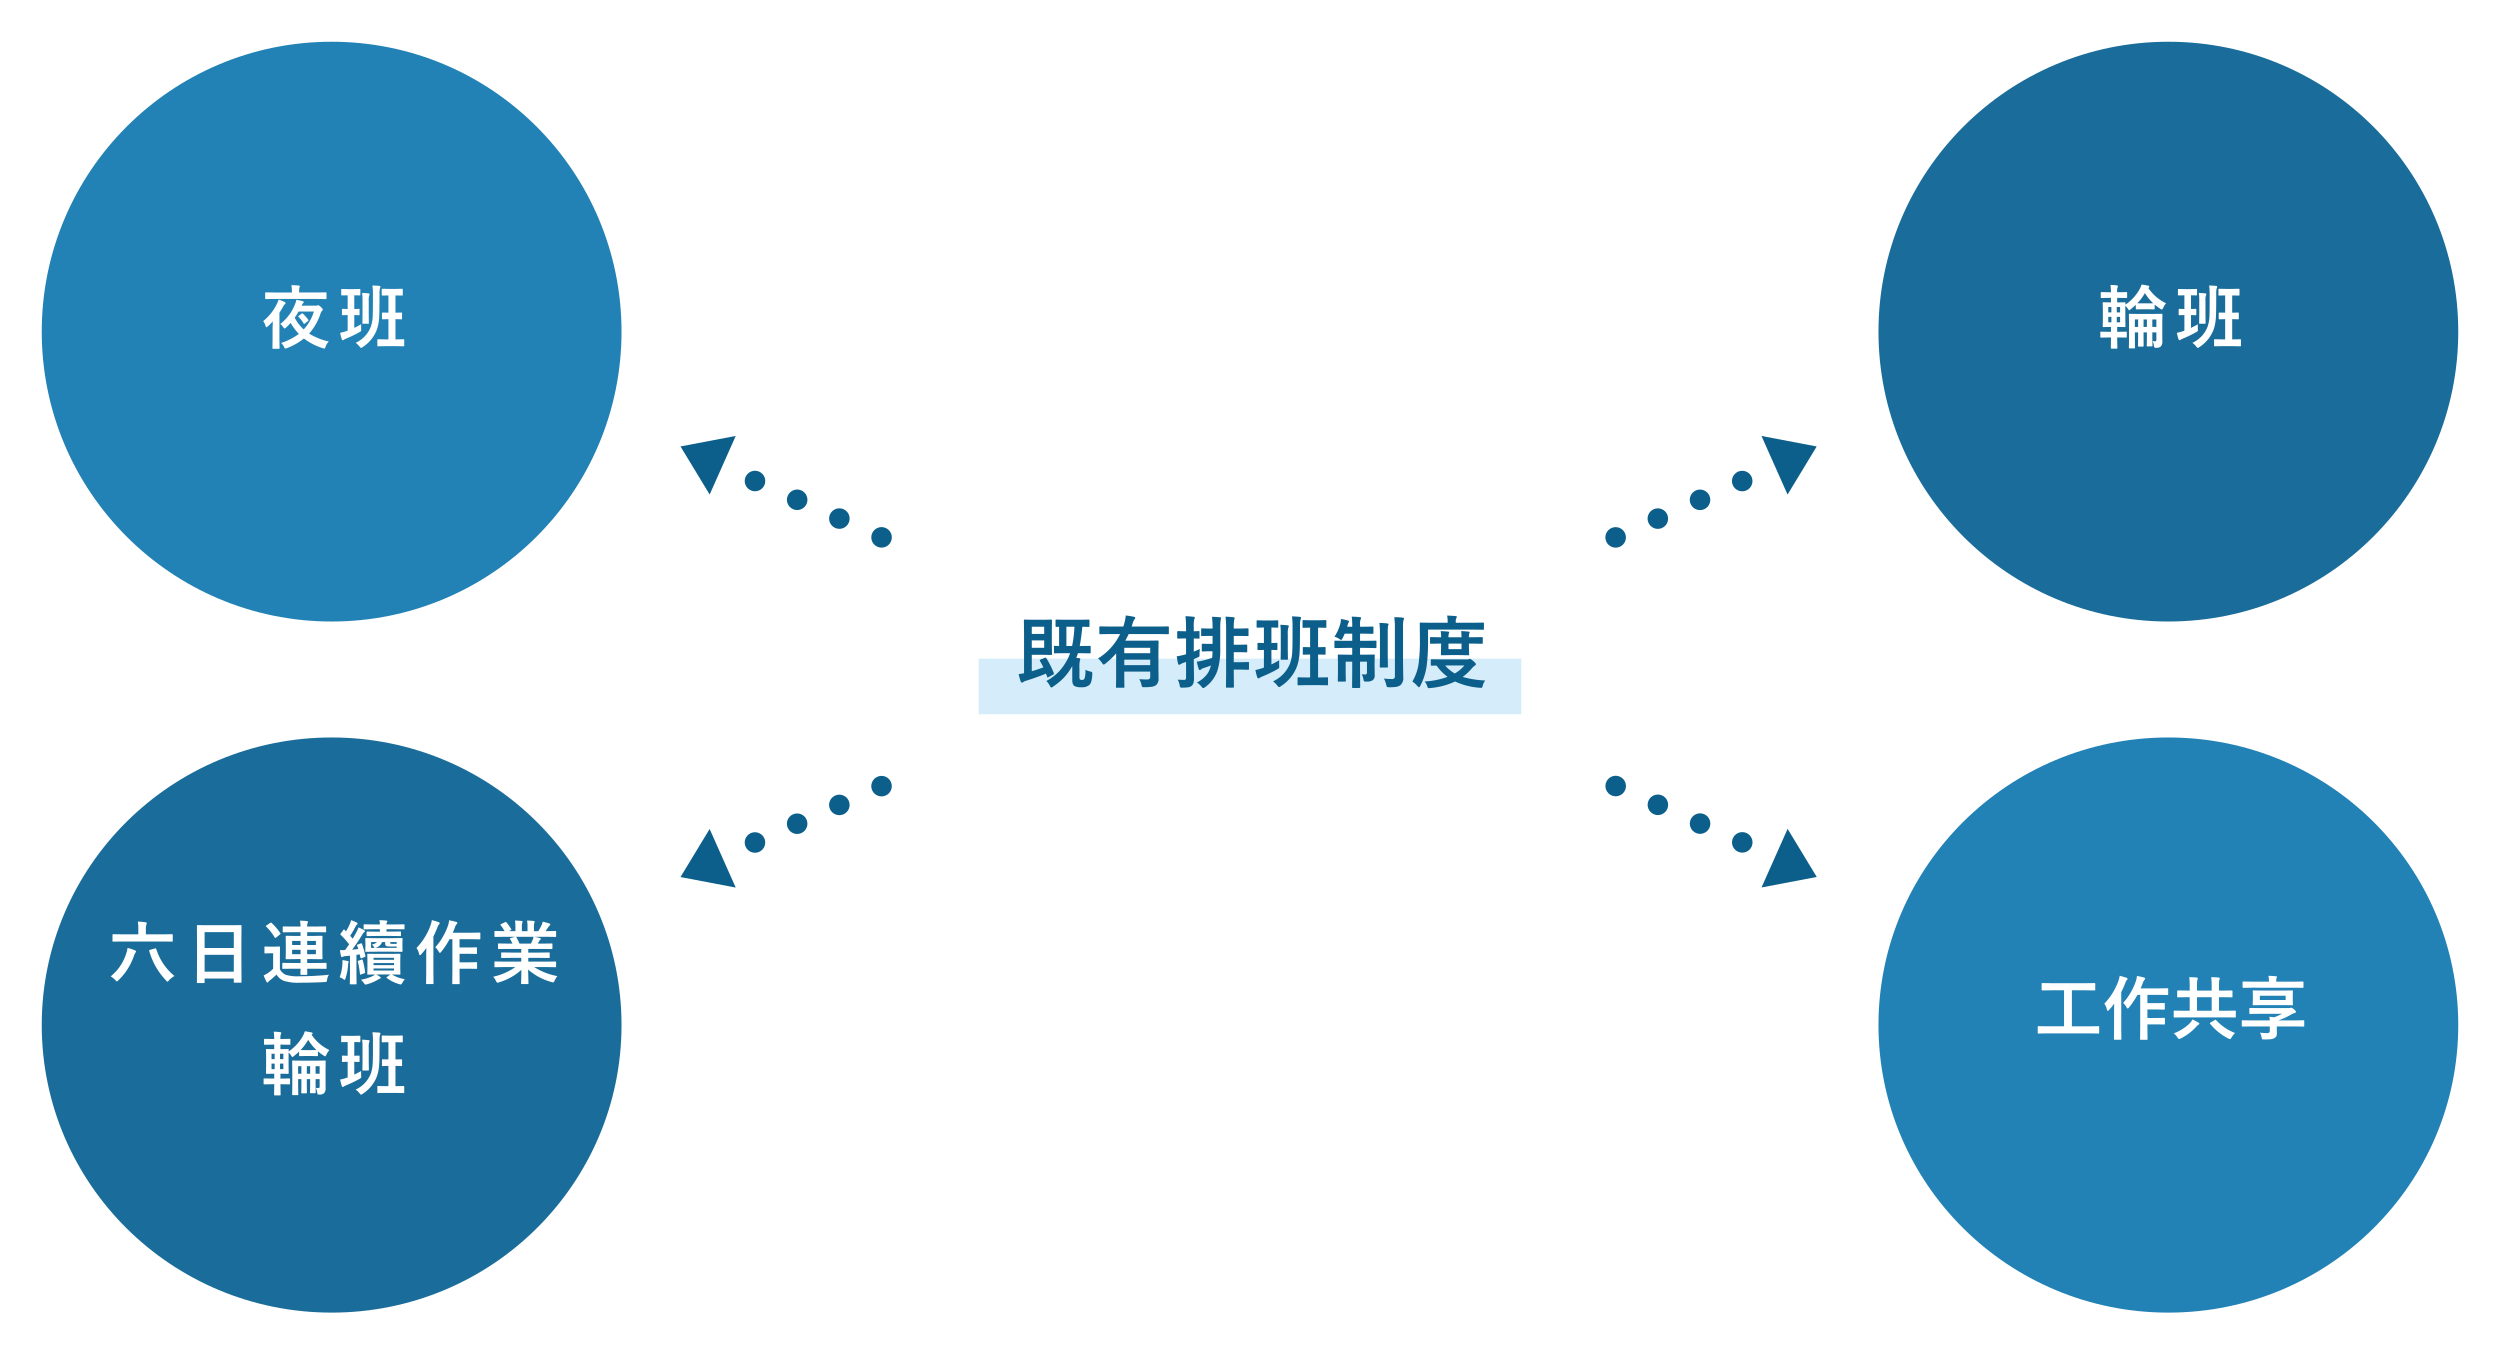
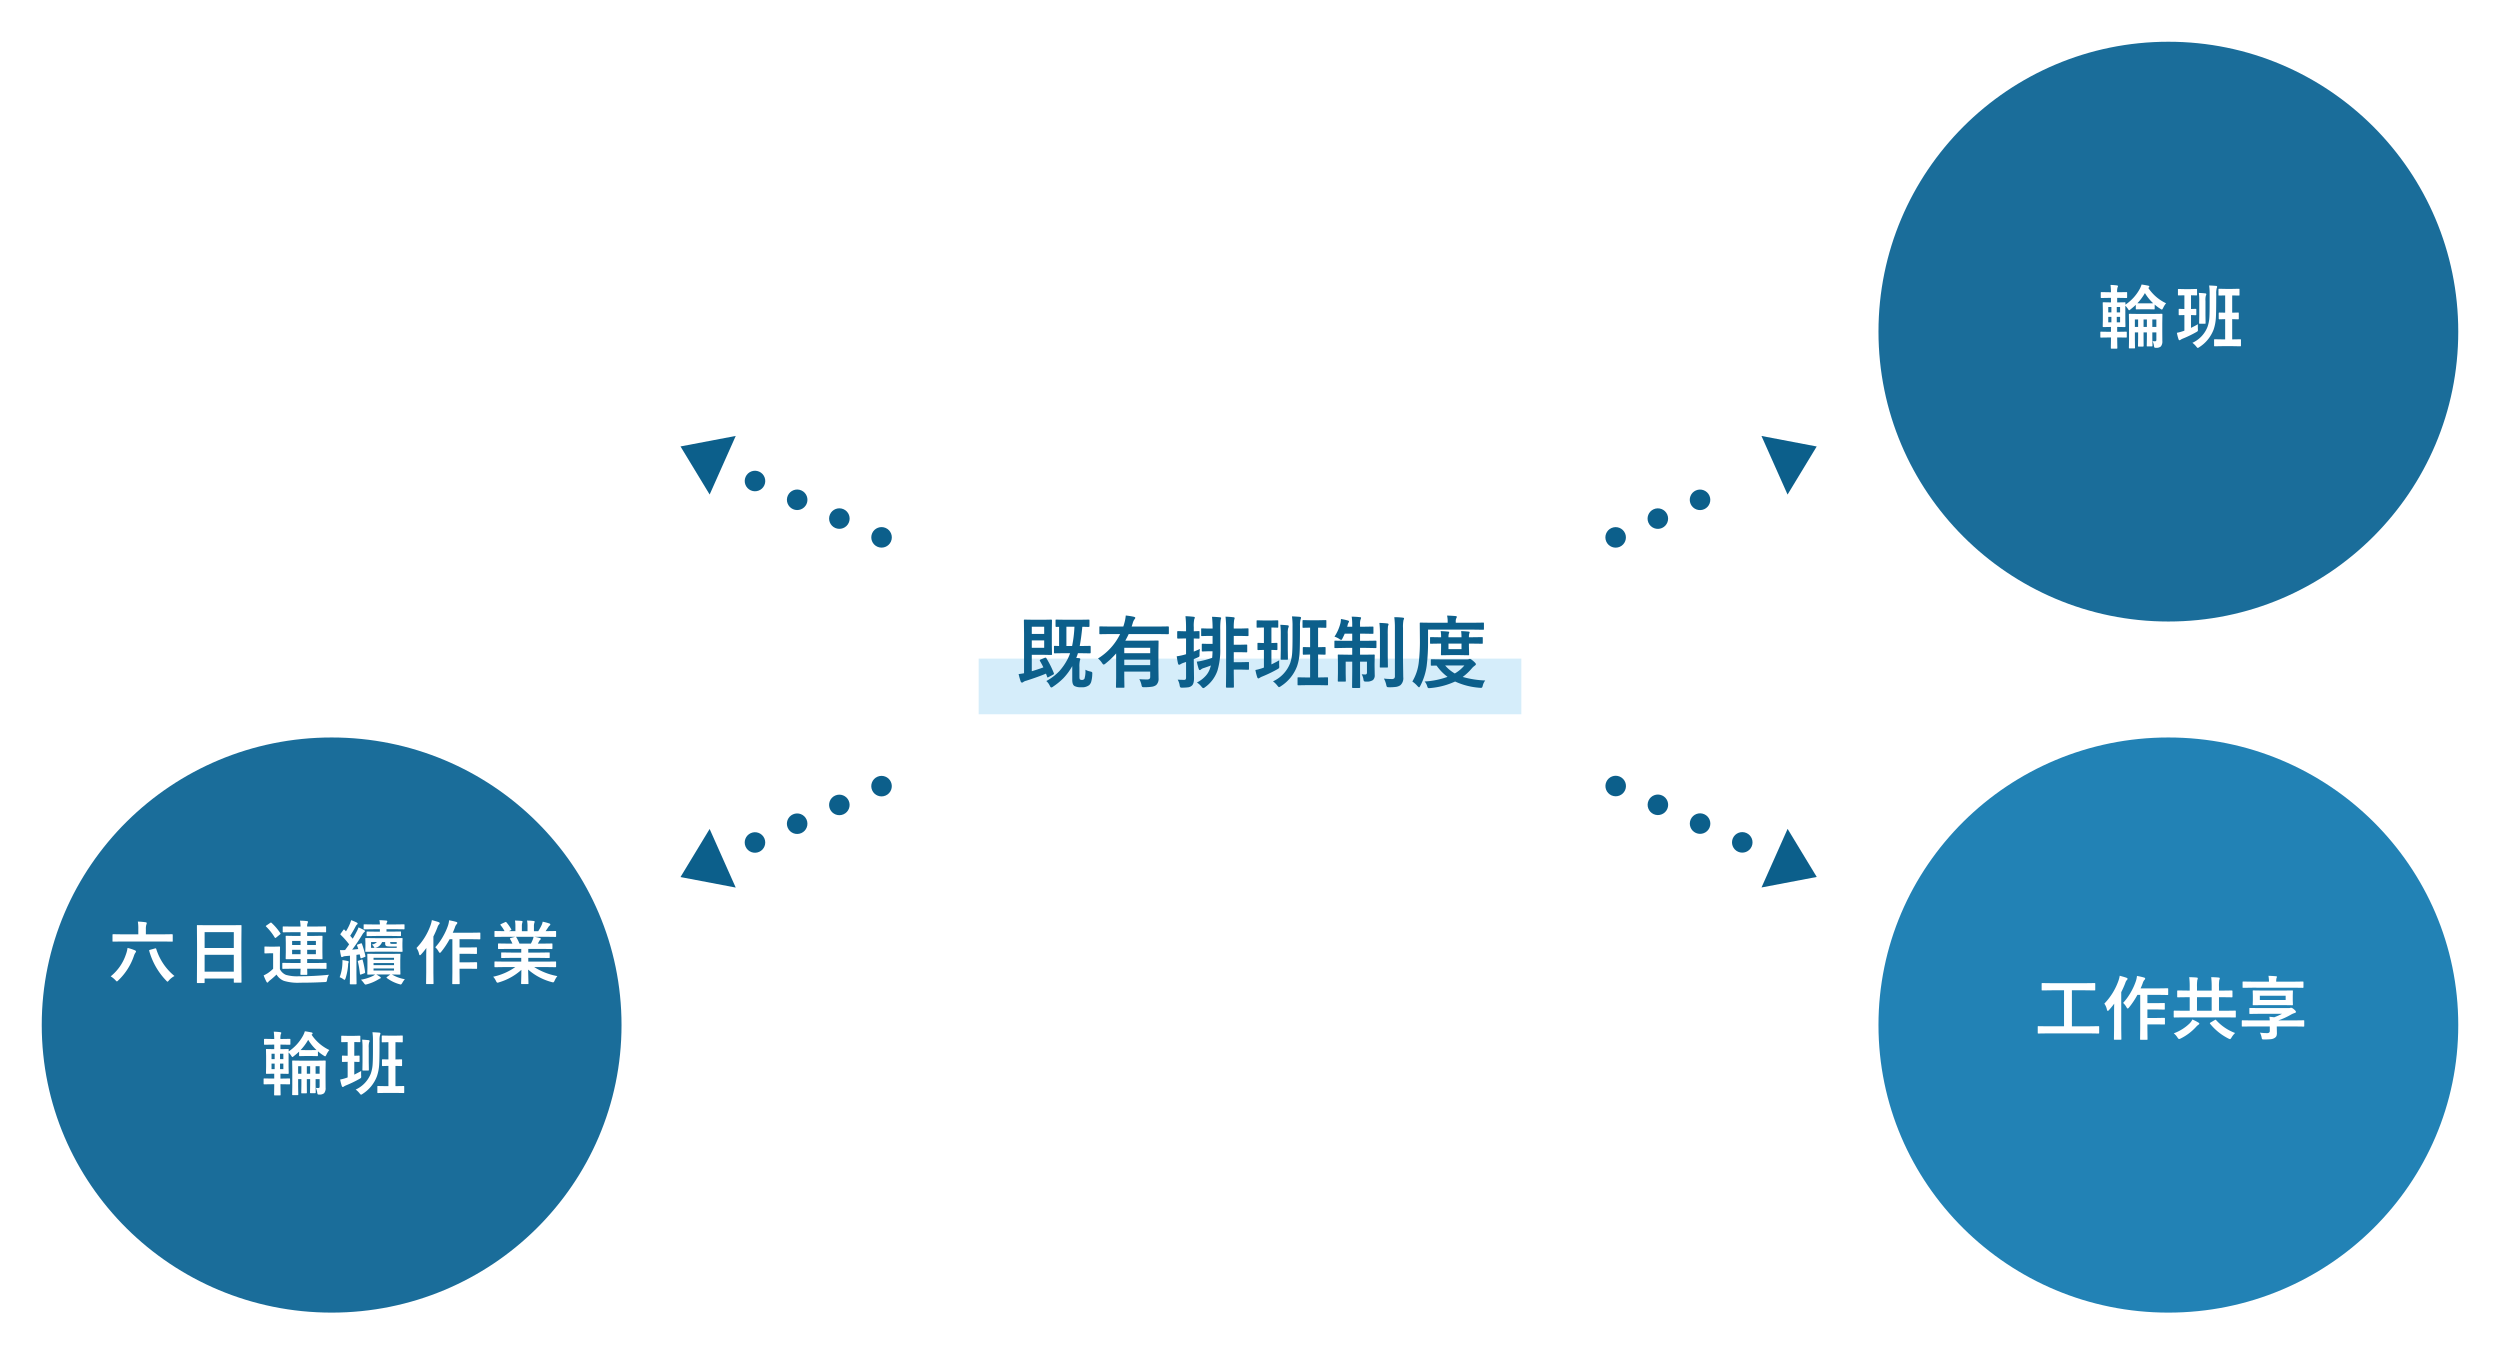
<svg xmlns="http://www.w3.org/2000/svg" width="539" height="292">
  <defs>
    <filter id="a" x="0" y="0" width="143" height="143" filterUnits="userSpaceOnUse">
      <feOffset dy="3" />
      <feGaussianBlur stdDeviation="3" result="blur" />
      <feFlood flood-opacity=".161" />
      <feComposite operator="in" in2="blur" />
      <feComposite in="SourceGraphic" />
    </filter>
    <filter id="b" x="396" y="0" width="143" height="143" filterUnits="userSpaceOnUse">
      <feOffset dy="3" />
      <feGaussianBlur stdDeviation="3" result="blur-2" />
      <feFlood flood-opacity=".161" />
      <feComposite operator="in" in2="blur-2" />
      <feComposite in="SourceGraphic" />
    </filter>
    <filter id="c" x="0" y="150" width="143" height="142" filterUnits="userSpaceOnUse">
      <feOffset dy="3" />
      <feGaussianBlur stdDeviation="3" result="blur-3" />
      <feFlood flood-opacity=".161" />
      <feComposite operator="in" in2="blur-3" />
      <feComposite in="SourceGraphic" />
    </filter>
    <filter id="d" x="396" y="150" width="143" height="142" filterUnits="userSpaceOnUse">
      <feOffset dy="3" />
      <feGaussianBlur stdDeviation="3" result="blur-4" />
      <feFlood flood-opacity=".161" />
      <feComposite operator="in" in2="blur-4" />
      <feComposite in="SourceGraphic" />
    </filter>
  </defs>
  <g data-name="グループ 336" transform="rotate(24 -136.795 396.71)" fill="#0c5f8b">
    <circle data-name="楕円形 8" cx="2.213" cy="2.213" r="2.213" transform="translate(15.489 4.978)" />
    <circle data-name="楕円形 9" cx="2.213" cy="2.213" r="2.213" transform="translate(25.445 4.978)" />
    <circle data-name="楕円形 10" cx="2.213" cy="2.213" r="2.213" transform="translate(35.402 4.978)" />
    <circle data-name="楕円形 11" cx="2.213" cy="2.213" r="2.213" transform="translate(45.359 4.978)" />
    <path data-name="多角形 7" d="M0 6.914L9.957-.001v13.83z" />
  </g>
  <g data-name="グループ 337" transform="rotate(156 186.345 93.215)" fill="#0c5f8b">
-     <circle data-name="楕円形 8" cx="2.213" cy="2.213" r="2.213" transform="translate(15.488 4.425)" />
    <circle data-name="楕円形 9" cx="2.213" cy="2.213" r="2.213" transform="translate(25.445 4.425)" />
    <circle data-name="楕円形 10" cx="2.213" cy="2.213" r="2.213" transform="translate(35.402 4.425)" />
    <circle data-name="楕円形 11" cx="2.213" cy="2.213" r="2.213" transform="translate(45.359 4.425)" />
    <path data-name="多角形 7" d="M0 6.914L9.957-.001v13.83z" />
  </g>
  <g data-name="グループ 338" transform="rotate(-24 501.899 -247.112)" fill="#0c5f8b">
    <circle data-name="楕円形 8" cx="2.213" cy="2.213" r="2.213" transform="translate(15.489 4.425)" />
    <circle data-name="楕円形 9" cx="2.213" cy="2.213" r="2.213" transform="translate(25.445 4.425)" />
    <circle data-name="楕円形 10" cx="2.213" cy="2.213" r="2.213" transform="translate(35.402 4.425)" />
    <circle data-name="楕円形 11" cx="2.213" cy="2.213" r="2.213" transform="translate(45.359 4.425)" />
    <path data-name="多角形 7" d="M0 6.914L9.957-.001v13.83z" />
  </g>
  <g data-name="グループ 339" transform="rotate(-156 215.205 56.364)" fill="#0c5f8b">
    <circle data-name="楕円形 8" cx="2.213" cy="2.213" r="2.213" transform="translate(15.489 4.979)" />
    <circle data-name="楕円形 9" cx="2.213" cy="2.213" r="2.213" transform="translate(25.445 4.979)" />
    <circle data-name="楕円形 10" cx="2.213" cy="2.213" r="2.213" transform="translate(35.402 4.979)" />
    <circle data-name="楕円形 11" cx="2.213" cy="2.213" r="2.213" transform="translate(45.359 4.979)" />
    <path data-name="多角形 7" d="M0 6.914L9.957-.001v13.83z" />
  </g>
  <g filter="url(#a)">
-     <circle data-name="楕円形 26" cx="62.5" cy="62.5" r="62.5" transform="translate(9 6)" fill="#2282b5" />
-   </g>
+     </g>
  <g filter="url(#b)">
    <circle data-name="楕円形 27" cx="62.5" cy="62.5" r="62.5" transform="translate(405 6)" fill="#1a6d9a" />
  </g>
  <g filter="url(#c)">
    <path data-name="パス 203" d="M71.5 156c34.518 0 62.5 27.758 62.5 62s-27.982 62-62.5 62S9 252.242 9 218s27.982-62 62.5-62z" fill="#1a6d9a" />
  </g>
  <g filter="url(#d)">
    <path data-name="パス 202" d="M467.5 156c34.518 0 62.5 27.758 62.5 62s-27.982 62-62.5 62-62.5-27.758-62.5-62 27.982-62 62.5-62z" fill="#2282b5" />
  </g>
  <path data-name="パス 285" d="M65.31 67.628a9.22 9.22 0 011.157 1.318.25.25 0 01.059.117q0 .044-.132.154l-.645.52a.351.351 0 01-.168.1q-.059 0-.132-.117a6.133 6.133 0 00-1.084-1.4q-.073-.066-.073-.1t.154-.154l.554-.438a.278.278 0 01.168-.081.2.2 0 01.142.081zm5.581 6a2.882 2.882 0 00-.691 1.126q-.125.4-.271.4a1.269 1.269 0 01-.344-.088 13.016 13.016 0 01-4.063-2.084 13.243 13.243 0 01-3.662 2.073 1.706 1.706 0 01-.344.1q-.1 0-.286-.374a2.683 2.683 0 00-.615-.842 12.8 12.8 0 003.816-1.953 11.822 11.822 0 01-1.772-2.366 13.1 13.1 0 01-.974.989q-.212.212-.315.212t-.315-.286a2.715 2.715 0 00-.63-.688 9.846 9.846 0 003.164-4.219 4.734 4.734 0 00.3-.989 14.636 14.636 0 011.436.315q.168.066.168.168a.276.276 0 01-.132.227 1.22 1.22 0 00-.242.374l-.1.176h3.12a.78.78 0 00.286-.044.5.5 0 01.188-.055q.161 0 .63.447.359.337.359.5 0 .1-.168.264a1.827 1.827 0 00-.33.615 12.575 12.575 0 01-2.454 4.301 13.535 13.535 0 004.241 1.699zm-7.346-5.136a8.977 8.977 0 001.934 2.534 9.8 9.8 0 002.19-3.853h-3.3q-.392.697-.824 1.319zm-4.307-4.036l-1.9.029a.232.232 0 01-.146-.029.252.252 0 01-.022-.132v-1.143q0-.146.168-.146l1.9.029h3.692v-.271a6.616 6.616 0 00-.11-1.318q.835.022 1.6.088.227.029.227.154a.388.388 0 01-.044.146.82.82 0 00-.04.137 2.333 2.333 0 00-.073.747v.315h3.838l1.9-.029q.168 0 .168.146v1.143q0 .117-.037.139a.229.229 0 01-.132.022l-1.9-.029zm-2.49 4.775a10.738 10.738 0 002.966-3.75 5.939 5.939 0 00.359-.9 9.971 9.971 0 011.245.505q.242.11.242.271 0 .1-.183.256a3.057 3.057 0 00-.4.6q-.22.41-.732 1.23v5.744l.029 1.846a.232.232 0 01-.029.146.273.273 0 01-.145.021h-1.179a.267.267 0 01-.161-.029.273.273 0 01-.022-.139l.029-1.846v-2.2q0-.293.022-.872.022-.7.022-.82a11.479 11.479 0 01-1.047 1.062q-.22.2-.315.2t-.183-.227a3.1 3.1 0 00-.518-1.097zm28.6 5.4h-2.176l-1.648.028a.232.232 0 01-.146-.029.252.252 0 01-.022-.13v-1.188a.238.238 0 01.026-.143.238.238 0 01.143-.026l1.648.029h.571v-4.365l-1.244.037q-.146 0-.146-.168v-1.129q0-.161.146-.161l1.245.029v-3.721l-1.274.029a.232.232 0 01-.146-.029.252.252 0 01-.022-.132V62.42q0-.117.037-.139a.229.229 0 01.132-.022l1.333.029h1.531l1.34-.029q.117 0 .139.029a.252.252 0 01.022.132v1.143q0 .117-.029.139a.252.252 0 01-.132.022l-1.34-.029h-.076v3.721l1.24-.03q.132 0 .154.029a.2.2 0 01.029.132v1.128q0 .117-.029.143a.278.278 0 01-.154.026l-1.24-.037v4.365h.088l1.619-.029a.267.267 0 01.161.029.273.273 0 01.022.139V74.5q0 .117-.029.139a.347.347 0 01-.154.022zm-7.991-8.043a.232.232 0 01.146.029.273.273 0 01.022.139v1.018q0 .132-.037.161a.229.229 0 01-.132.022l-.3-.007q-.308-.015-.674-.022v2.761q.9-.439 1.487-.784-.015.256-.015.483t.007.505q.015.2.015.256a.388.388 0 01-.059.245 1.485 1.485 0 01-.33.223A24.548 24.548 0 0174.625 73a2.645 2.645 0 00-.469.242.6.6 0 01-.234.117q-.139 0-.227-.2a10.752 10.752 0 01-.359-1.406 9.817 9.817 0 001.245-.33 2.621 2.621 0 00.374-.139v-3.356l-1.062.029q-.125 0-.146-.037a.3.3 0 01-.022-.146v-1.018a.232.232 0 01.029-.146.273.273 0 01.139-.022l1.062.037v-2.959l-1.23.029q-.117 0-.139-.029a.252.252 0 01-.022-.132v-1.055a.249.249 0 01.029-.154.252.252 0 01.132-.022l1.26.029h1.3l1.24-.032q.117 0 .139.029a.323.323 0 01.022.146v1.055q0 .117-.029.139a.252.252 0 01-.132.022l-1.143-.029v2.959zm-.674 7.324a6.307 6.307 0 003.267-3.464 7.715 7.715 0 00.4-2.153q.05-.916.05-2.952v-2.051a11.94 11.94 0 00-.11-1.743q.681.022 1.5.088.227.029.227.2a1.21 1.21 0 01-.088.3 3.964 3.964 0 00-.11 1.2q0 4.043-.073 5.112a9.564 9.564 0 01-.476 2.563 7.726 7.726 0 01-3.085 3.823.959.959 0 01-.352.183q-.081 0-.33-.315a4.148 4.148 0 00-.82-.791zm1.392-10.759q.542.015 1.392.1.212.022.212.176a.592.592 0 01-.1.315A3.923 3.923 0 0079.5 64.9v3.047l.025 1.673q0 .132-.029.154t-.118.026h-1.069q-.125 0-.154-.037a.3.3 0 01-.022-.146l.029-1.677v-3.059a12.693 12.693 0 00-.087-1.728z" fill="#fff" />
  <path data-name="パス 284" d="M26.355 202.987l-1.934.029a.27.27 0 01-.146-.022.21.21 0 01-.022-.125v-1.31q0-.146.168-.146l1.934.029h3.464v-1.172a8.774 8.774 0 00-.1-1.575 15.342 15.342 0 011.663.139q.256.022.256.205a.885.885 0 01-.088.315 3.274 3.274 0 00-.1 1.011v1.077h3.706l1.919-.029q.168 0 .168.146v1.311q0 .11-.029.132a.4.4 0 01-.139.015l-1.919-.029zm11.265 7.442a4.169 4.169 0 00-1.187.93q-.22.286-.315.286t-.3-.242a14.992 14.992 0 01-3.64-6.372.515.515 0 01-.022-.11q0-.088.212-.146l1.018-.286a.8.8 0 01.168-.029q.088 0 .132.132a12.2 12.2 0 003.934 5.837zm-13.755.071a10.2 10.2 0 003.267-4.68 6.723 6.723 0 00.366-1.45 10.657 10.657 0 011.6.52q.227.117.227.256a.431.431 0 01-.117.242 2.539 2.539 0 00-.315.645 13.079 13.079 0 01-3.365 5.311q-.257.256-.328.256t-.33-.286a4.919 4.919 0 00-1.005-.814zm20.089 1.445h-1.34a.22.22 0 01-.135-.026.22.22 0 01-.026-.135l.029-5.339v-2.9l-.029-3.918a.249.249 0 01.029-.154.273.273 0 01.139-.022l2.065.029h5.149l2.073-.029q.117 0 .139.037a.273.273 0 01.022.139l-.029 3.473v3.33l.029 5.27q0 .125-.029.146a.252.252 0 01-.132.022h-1.333q-.125 0-.146-.029a.273.273 0 01-.022-.139v-.729h-6.292v.813q0 .117-.029.139a.252.252 0 01-.132.022zm.161-2.461h6.292v-3.626h-6.292zm0-8.518v3.42h6.292v-3.42zm18.99 7.888l-2.058.029a.267.267 0 01-.161-.029.252.252 0 01-.022-.132v-.967q0-.117.037-.139a.3.3 0 01.146-.022l2.058.029h1.7v-.842h-1.084l-1.985.029q-.146 0-.146-.161l.029-1.348v-2.013l-.029-1.348a.267.267 0 01.029-.161.191.191 0 01.117-.022l1.985.037H64.8v-.813h-1.636l-2.043.029a.232.232 0 01-.146-.029.252.252 0 01-.022-.132v-.949q0-.117.037-.139a.229.229 0 01.132-.022l2.043.029H64.8a10.374 10.374 0 00-.12-1.268 13.16 13.16 0 011.494.088q.234.029.234.168a.926.926 0 01-.088.271 1.9 1.9 0 00-.1.732h1.868l2.058-.029q.117 0 .139.029a.252.252 0 01.022.132v.952q0 .117-.029.139a.252.252 0 01-.132.022l-2.058-.029h-1.862v.813H67.4l1.97-.037q.117 0 .139.037a.3.3 0 01.022.146l-.022 1.348v2.018l.022 1.348a.22.22 0 01-.026.135.22.22 0 01-.135.026l-1.97-.028h-1.174v.842h1.941l2.073-.029q.117 0 .139.029a.252.252 0 01.022.132v.967a.22.22 0 01-.026.135.22.22 0 01-.135.026l-2.073-.029h-1.941l.029 1.172a.142.142 0 01-.161.161h-1.157q-.176 0-.176-.161s0-.125.015-.359.02-.52.029-.813zm5-3.135v-.945h-1.879v.945zm-5.127 0H64.8v-.945h-1.819zm5.13-2.849h-1.882v.872h1.882zm-5.127.872H64.8v-.872h-1.819zm7.947 6.416a2.391 2.391 0 00-.4 1.069q-.073.381-.146.432a.859.859 0 01-.41.073q-2.487.14-5.248.14a10.406 10.406 0 01-3.516-.4 3.239 3.239 0 01-1.589-1.358 17.85 17.85 0 01-1.428 1.26 1.707 1.707 0 00-.33.315q-.088.154-.205.154t-.227-.213a11.648 11.648 0 01-.586-1.33 8.348 8.348 0 00.886-.483 8.448 8.448 0 001.157-.945v-3.351h-.63l-1.069.037q-.132 0-.154-.037a.3.3 0 01-.022-.146v-1.143q0-.117.029-.139a.3.3 0 01.146-.022l1.069.029h.85l1.1-.029a.232.232 0 01.146.029.252.252 0 01.022.132l-.029 1.458v3.252a2.573 2.573 0 001.3 1.238 8.693 8.693 0 002.834.3 62.728 62.728 0 006.45-.322zM58.55 198.974a11.906 11.906 0 011.9 2.234.255.255 0 01.044.1q0 .059-.146.168l-.806.659a.354.354 0 01-.183.088q-.073 0-.132-.1a11.666 11.666 0 00-1.846-2.344q-.073-.066-.073-.11t.146-.146l.784-.535a.39.39 0 01.183-.088.226.226 0 01.129.074zm28.739 12.143a4.349 4.349 0 00-.571.828q-.19.315-.315.315a.71.71 0 01-.154-.029q-.146-.044-.205-.059a8.2 8.2 0 01-2.629-1.3q-.088-.066-.088-.117t.138-.155l.674-.5h-3q.535.308.8.5.161.117.161.205 0 .125-.2.183-.046.012-.463.254a9.394 9.394 0 01-2.278.958 1.813 1.813 0 01-.352.073q-.132 0-.352-.315a5.184 5.184 0 00-.63-.732 9.458 9.458 0 002.637-.841 2.409 2.409 0 00.389-.285q-.63.007-1.143.022l-.352.007q-.125 0-.146-.037a.3.3 0 01-.022-.146l.029-1.238v-1.656l-.029-1.252q0-.125.029-.146a.273.273 0 01.139-.022l1.875.029h3.04l1.9-.029q.117 0 .139.029a.273.273 0 01.022.139l-.032 1.252v1.655l.029 1.238a.278.278 0 01-.029.155q-.026.029-.135.029L84.5 210.1a8.034 8.034 0 002.789 1.017zm-2.337-1.875v-.442h-4.416v.447zm-4.416-1.164h4.417v-.439h-4.417zm0-1.575v.432h4.417v-.435zm-2.791-3.091a.57.57 0 01.161-.044q.073 0 .125.117a18.855 18.855 0 01.747 2.607.4.4 0 01.015.088q0 .1-.176.154l-.63.242a.512.512 0 01-.154.037q-.1 0-.132-.154-.081-.439-.154-.7-.2.037-.7.11v4.215l.029 1.963q0 .125-.037.146a.273.273 0 01-.139.022h-1.116q-.117 0-.139-.029a.273.273 0 01-.022-.139l.03-1.963v-4.035l-.959.088a1.513 1.513 0 00-.571.139.476.476 0 01-.242.073q-.117 0-.161-.242a11.7 11.7 0 01-.227-1.26q.205.007.352.007.278 0 .747-.022.425-.557.879-1.23a17.116 17.116 0 00-1.818-2.05.2.2 0 01-.073-.117.474.474 0 01.11-.2l.549-.754q.073-.088.125-.088t.132.088l.3.315a11.893 11.893 0 00.813-1.56 7.186 7.186 0 00.3-.85 10.711 10.711 0 011.194.505q.2.1.2.242a.232.232 0 01-.132.2 1.068 1.068 0 00-.271.359q-.586 1.121-1.2 2.065.264.286.542.63.469-.776.85-1.523a5.767 5.767 0 00.4-.916 10.863 10.863 0 011.2.579q.183.11.183.227a.249.249 0 01-.168.227 2.4 2.4 0 00-.432.586 37.992 37.992 0 01-2.146 3.178l1.318-.132q-.073-.241-.247-.725a.471.471 0 01-.037-.125q0-.066.168-.132zm6.885-1.142l1.992-.029q.125 0 .146.037a.3.3 0 01.022.146l-.029.872v.864l.029.886a.238.238 0 01-.026.143.238.238 0 01-.143.026l-1.991-.03h-3.7l-1.992.029a.267.267 0 01-.161-.029.273.273 0 01-.022-.139l.029-.886v-.864l-.029-.872a.267.267 0 01.029-.161.347.347 0 01.154-.022l1.992.029zm.9 2.087v-.3q-.249.015-.747.015a11.289 11.289 0 01-1.23-.044.6.6 0 01-.41-.176.667.667 0 01-.1-.41v-.33h-.674a1.949 1.949 0 01-1.5 1.245zm-5.53 0h.776q-.066-.015-.146-.183a1.807 1.807 0 00-.469-.535 1.818 1.818 0 001.1-.527H80zm5.53-1.245h-1.405v.183q0 .168.242.19a3.551 3.551 0 00.388.015q.491 0 .776-.015zm-4.452-1.319l-1.878.03q-.117 0-.139-.029a.252.252 0 01-.022-.132V201q0-.117.029-.139a.252.252 0 01.132-.022l1.875.029h.828v-.527H80.6l-2.029.029q-.132 0-.154-.029a.252.252 0 01-.017-.141v-.754q0-.117.029-.139a.3.3 0 01.146-.022l2.029.029h1.3a5.28 5.28 0 00-.1-.93q.623.015 1.458.088.242.029.242.168a.586.586 0 01-.088.256.722.722 0 00-.1.417h1.724l2.007-.029a.232.232 0 01.146.029.252.252 0 01.022.132v.754q0 .117-.029.139a.273.273 0 01-.139.022l-2.007-.029h-1.714v.527H84.4l1.89-.029q.117 0 .139.029a.252.252 0 01.022.132v.667q0 .117-.029.139a.252.252 0 01-.132.022l-1.89-.025zm-7.845 8.892a9.239 9.239 0 00.579-2.776q.022-.425.022-.615v-.3q.806.117 1.121.2.227.059.227.176a.456.456 0 01-.073.227 2.1 2.1 0 00-.059.527 12.614 12.614 0 01-.542 2.788q-.132.344-.208.344a.831.831 0 01-.33-.183 3.65 3.65 0 00-.737-.388zm4.725-3.794a.465.465 0 01.132-.029q.066 0 .11.146a18.731 18.731 0 01.513 2.578v.073q0 .125-.212.2l-.63.227a.517.517 0 01-.161.037q-.1 0-.11-.183a19.478 19.478 0 00-.439-2.585.508.508 0 01-.015-.1q0-.088.2-.146zm15.884-2.659a12.268 12.268 0 001.736-2.439 13.013 13.013 0 001.011-2.241 5.507 5.507 0 00.242-1.143q1 .19 1.479.337.286.066.286.22a.36.36 0 01-.139.286 1.859 1.859 0 00-.388.732q-.234.637-.461 1.113h3.918l1.853-.029a.267.267 0 01.161.029.3.3 0 01.022.146v1.1a.249.249 0 01-.029.154.347.347 0 01-.154.022l-1.853-.029h-2.447v1.787H101l1.663-.029a.232.232 0 01.146.029.252.252 0 01.022.132v1.1a.22.22 0 01-.026.135.238.238 0 01-.143.026l-1.662-.031h-1.921v1.838H101l1.692-.029q.168 0 .168.146v1.113a.259.259 0 01-.026.146q-.026.029-.143.029l-1.691-.028h-1.921v.828l.029 2.336q0 .117-.037.146a.229.229 0 01-.132.022h-1.273q-.117 0-.139-.037a.229.229 0 01-.022-.132l.029-2.336v-7.192h-.6a17.384 17.384 0 01-1.8 2.71q-.2.242-.286.242-.11 0-.286-.3a3.248 3.248 0 00-.72-.909zm-4.05.154a13.569 13.569 0 003.047-4.937 6 6 0 00.271-1.077q1.187.33 1.45.432.242.1.242.227a.367.367 0 01-.154.271 1.665 1.665 0 00-.33.63 21.288 21.288 0 01-.879 1.978v7.815l.03 2.275a.232.232 0 01-.029.146.273.273 0 01-.139.022h-1.275q-.117 0-.139-.029a.273.273 0 01-.022-.139l.029-2.278v-3.45q0-.571.029-1.89a15.218 15.218 0 01-1.123 1.381q-.154.183-.256.183-.132 0-.19-.256a3.3 3.3 0 00-.562-1.304zm18.888 4.114l-1.9.029a.249.249 0 01-.154-.029.252.252 0 01-.022-.132v-.898a.249.249 0 01.029-.154.3.3 0 01.146-.022l1.9.029h3.7v-.806h-2.11l-2.069.03q-.117 0-.132-.029a.359.359 0 01-.015-.139v-.857a.292.292 0 01.022-.154.21.21 0 01.125-.022l2.073.029h2.109v-.791h-2.82l-2.007.029q-.132 0-.154-.029t-.029-.117v-.886q0-.125.037-.146a.3.3 0 01.146-.022l2.007.029h.916a9.912 9.912 0 00-.478-.942.348.348 0 01-.051-.139q0-.066.154-.117l.974-.271h-2.4l-1.894.027a.249.249 0 01-.154-.029.252.252 0 01-.022-.132v-.93a.267.267 0 01.029-.161.3.3 0 01.146-.022l1.9.029h.1a7.6 7.6 0 00-.857-1.289.168.168 0 01-.051-.1q0-.066.176-.154l.864-.4a.388.388 0 01.139-.044q.066 0 .146.1a8.621 8.621 0 011.011 1.458.3.3 0 01.044.11q0 .051-.168.146l-.359.176h1.392v-.989a6.953 6.953 0 00-.088-1.3q.908.029 1.45.088.183.022.183.132a1.008 1.008 0 01-.059.256 2.536 2.536 0 00-.088.828v.989h1.216v-.974a6.53 6.53 0 00-.1-1.318 13.337 13.337 0 011.443.1q.2.022.2.139a.729.729 0 01-.059.234 2.353 2.353 0 00-.1.828v.989h.93a10.934 10.934 0 00.688-1.23 2.918 2.918 0 00.265-.813 11.443 11.443 0 011.45.388q.2.066.2.19a.346.346 0 01-.146.256 1.49 1.49 0 00-.256.286q-.19.3-.615.916h.212l1.89-.029q.117 0 .139.037a.3.3 0 01.022.146v.93q0 .117-.029.139a.252.252 0 01-.135.024l-1.89-.029h-2.629q.623.117 1.187.271.2.051.2.183a.246.246 0 01-.168.22 1.468 1.468 0 00-.205.315l-.271.483h.974l2.007-.029q.125 0 .146.029a.273.273 0 01.022.139v.886q0 .146-.168.146l-2.007-.029h-3.035v.791h2.388l2.065-.029q.125 0 .146.037a.273.273 0 01.022.139v.857a.238.238 0 01-.026.143.238.238 0 01-.143.026l-2.065-.029h-2.387v.806h3.948l1.89-.029q.117 0 .139.037a.273.273 0 01.022.139v.894a.22.22 0 01-.026.135.22.22 0 01-.135.026l-1.891-.028h-2.673a14.036 14.036 0 005 1.948 4.185 4.185 0 00-.586.967q-.166.385-.334.385a2.035 2.035 0 01-.349-.075 12.656 12.656 0 01-5.039-2.688l.077 2.963a.232.232 0 01-.029.146.252.252 0 01-.132.022H112.5q-.154 0-.154-.168 0-.073.015-.469.039-1.205.047-2.431a12.386 12.386 0 01-4.808 2.684 1.269 1.269 0 01-.344.088q-.146 0-.33-.388a3.329 3.329 0 00-.6-.9 12.958 12.958 0 004.774-2.084zm6.189-5.93a3.436 3.436 0 00.168-.6h-3.823a.412.412 0 01.117.117 9.985 9.985 0 01.669 1.354h2.461q.203-.38.408-.871zm-52.445 21.407a.267.267 0 01.161.029.191.191 0 01.022.117v.945q0 .132-.037.161a.3.3 0 01-.146.022l-1.619-.029h-.344v.978h.168l1.45-.029a.232.232 0 01.146.029.252.252 0 01.022.132l-.015.359a9.6 9.6 0 003.135-3.464 5.533 5.533 0 00.359-.886q.71.1 1.458.256.212.051.212.2 0 .176-.227.271a9.418 9.418 0 003.839 3.319 4.315 4.315 0 00-.63 1q-.183.359-.271.359a.93.93 0 01-.33-.168 8.951 8.951 0 01-1.23-.916v.872q0 .125-.029.146a.273.273 0 01-.139.022l-1.26-.029h-1.194l-1.26.029a.267.267 0 01-.161-.029.273.273 0 01-.022-.139v-.806a13.341 13.341 0 01-1.128.967.959.959 0 01-.315.212q-.073 0-.286-.344a3.608 3.608 0 00-.535-.645v3.047l.029 1.414q0 .146-.168.146l-1.45-.029h-.168v1.047h.271l1.633-.029q.117 0 .146.037a.3.3 0 01.022.146v.916a.259.259 0 01-.026.146q-.026.029-.143.029l-1.633-.029h-.271L60.5 236q0 .117-.037.146a.229.229 0 01-.132.022h-1.062q-.125 0-.146-.029A.273.273 0 0159.1 236v-.3q.022-1 .029-1.941h-.491l-1.638.025q-.125 0-.146-.037a.273.273 0 01-.022-.139v-.916a.267.267 0 01.029-.161.273.273 0 01.139-.021l1.633.029h.491v-1.047h-.161l-1.458.029q-.161 0-.161-.146l.029-1.414v-2.219l-.029-1.406q0-.125.029-.146a.252.252 0 01.132-.022l1.458.029h.161v-.974h-.4l-1.619.029q-.132 0-.161-.037a.3.3 0 01-.022-.146v-.945q0-.1.037-.125a.3.3 0 01.146-.022l1.619.029h.4a13.628 13.628 0 00-.1-1.575 12.882 12.882 0 011.377.1q.242.051.242.154a.686.686 0 01-.1.286 3.1 3.1 0 00-.088.989v.044h.344zm2.388 2.41l1.113.015h1.194l1.113-.015a10.216 10.216 0 01-1.787-2.2 11.225 11.225 0 01-1.633 2.2zm-3.721 4.113v-1.184h-.718v1.184zm0-3.318h-.718v1.172h.718zm-2.549 3.318h.674v-1.184h-.674zm0-2.146h.674v-1.169h-.674zm9.558 6.2q.374.022.483.022.212 0 .271-.081a.487.487 0 00.059-.286v-1.545h-.872v1.23l.029 1.633q0 .117-.037.139a.229.229 0 01-.132.022H67q-.117 0-.139-.029a.252.252 0 01-.022-.132l.029-1.633v-1.23h-.718v1.26l.015 1.633q0 .168-.154.168h-.9q-.117 0-.139-.037a.229.229 0 01-.022-.132l.029-1.633v-1.26h-.7v1.6l.029 1.677a.232.232 0 01-.029.146.273.273 0 01-.139.022h-.974a.249.249 0 01-.154-.029.273.273 0 01-.022-.139l.029-1.663v-3.75l-.029-1.714q0-.117.029-.139a.3.3 0 01.146-.022l1.875.029h3.105l1.89-.029q.132 0 .154.029a.2.2 0 01.029.132l-.029 1.831v1.919l.011 1.937a1.659 1.659 0 01-.33 1.2 1.462 1.462 0 01-1.011.286.65.65 0 01-.359-.056.824.824 0 01-.1-.33 3.43 3.43 0 00-.3-1.047zm.813-4.68h-.872v1.619h.872zm-2.761 1.619h.718v-1.62h-.718zm-1.875 0h.7v-1.62h-.7zm21.07 4.138h-2.175l-1.648.029a.232.232 0 01-.146-.029.252.252 0 01-.022-.132v-1.187a.238.238 0 01.026-.143.238.238 0 01.143-.026l1.648.029h.571v-4.365l-1.245.037q-.146 0-.146-.168v-1.129q0-.161.146-.161l1.245.029v-3.72l-1.274.029a.232.232 0 01-.146-.029.252.252 0 01-.022-.132v-1.143q0-.117.037-.139a.229.229 0 01.132-.022l1.333.029h1.531l1.34-.029q.117 0 .139.029a.252.252 0 01.022.132v1.143q0 .117-.029.139a.252.252 0 01-.132.022l-1.34-.029h-.075v3.721l1.245-.029q.132 0 .154.029a.2.2 0 01.029.132v1.128q0 .117-.029.143a.278.278 0 01-.154.026l-1.245-.037v4.365h.088l1.619-.029a.267.267 0 01.161.029.273.273 0 01.022.139v1.188q0 .117-.029.139a.347.347 0 01-.154.022zm-7.99-8.043a.232.232 0 01.146.029.273.273 0 01.022.139v1.018q0 .132-.037.161a.229.229 0 01-.132.022l-.3-.007q-.308-.015-.674-.022v2.761q.9-.439 1.487-.784-.015.256-.015.483t.007.505q.015.2.015.256a.388.388 0 01-.059.245 1.485 1.485 0 01-.33.223A24.548 24.548 0 0174.625 234a2.645 2.645 0 00-.469.242.6.6 0 01-.234.117q-.139 0-.227-.2a10.752 10.752 0 01-.359-1.406 9.817 9.817 0 001.245-.33 2.621 2.621 0 00.374-.139v-3.356l-1.062.029q-.125 0-.146-.037a.3.3 0 01-.022-.146v-1.018a.232.232 0 01.029-.146.273.273 0 01.139-.022l1.062.037v-2.959l-1.23.029q-.117 0-.139-.029a.252.252 0 01-.022-.132v-1.055a.249.249 0 01.029-.154.252.252 0 01.132-.022l1.26.029h1.3l1.24-.032q.117 0 .139.029a.323.323 0 01.022.146v1.055q0 .117-.029.139a.252.252 0 01-.132.022l-1.143-.029v2.959zm-.674 7.324a6.307 6.307 0 003.267-3.464 7.715 7.715 0 00.4-2.153q.059-.916.059-2.952v-2.051a11.94 11.94 0 00-.11-1.743q.681.022 1.5.088.227.029.227.2a1.21 1.21 0 01-.088.3 3.964 3.964 0 00-.11 1.2q0 4.043-.073 5.112a9.564 9.564 0 01-.476 2.563 7.726 7.726 0 01-3.091 3.823.959.959 0 01-.352.183q-.081 0-.33-.315a4.148 4.148 0 00-.823-.791zm1.392-10.759q.542.015 1.392.1.212.022.212.176a.592.592 0 01-.1.315 3.923 3.923 0 00-.079 1.156v3.047l.029 1.677q0 .132-.029.154t-.117.029h-1.074q-.125 0-.154-.037a.3.3 0 01-.022-.146l.029-1.677v-3.066a12.693 12.693 0 00-.087-1.728z" fill="#fff" />
  <path data-name="パス 281" d="M458.424 62.977a.267.267 0 01.161.029.191.191 0 01.022.117v.945q0 .132-.037.161a.3.3 0 01-.146.022l-1.619-.029h-.344v.978h.168l1.45-.029a.232.232 0 01.146.029.252.252 0 01.022.132l-.015.359a9.6 9.6 0 003.135-3.464 5.533 5.533 0 00.359-.886q.71.1 1.458.256.212.051.212.2 0 .176-.227.271a9.418 9.418 0 003.839 3.319 4.315 4.315 0 00-.63 1q-.183.359-.271.359a.93.93 0 01-.33-.168 8.951 8.951 0 01-1.23-.916v.872q0 .125-.029.146a.273.273 0 01-.139.022l-1.26-.029h-1.194l-1.26.029a.267.267 0 01-.165-.034.273.273 0 01-.022-.139v-.806a13.341 13.341 0 01-1.128.967.959.959 0 01-.31.21q-.073 0-.286-.344a3.608 3.608 0 00-.535-.645v3.047l.029 1.414q0 .146-.168.146l-1.45-.029h-.168v1.047h.271l1.633-.029q.117 0 .146.037a.3.3 0 01.022.146v.916a.259.259 0 01-.026.146q-.026.029-.143.029l-1.633-.029h-.271L456.5 75q0 .117-.037.146a.229.229 0 01-.132.022h-1.062q-.125 0-.146-.029A.273.273 0 01455.1 75v-.3q.022-1 .029-1.941h-.491l-1.638.025q-.125 0-.146-.037a.273.273 0 01-.022-.139v-.916a.267.267 0 01.029-.161.273.273 0 01.139-.021l1.633.029h.491v-1.047h-.161l-1.458.029q-.161 0-.161-.146l.029-1.414v-2.219l-.029-1.406q0-.125.029-.146a.252.252 0 01.132-.022l1.458.029h.161v-.974h-.4l-1.619.029q-.132 0-.161-.037a.3.3 0 01-.022-.146v-.945q0-.1.037-.125a.3.3 0 01.146-.022l1.619.029h.4a13.628 13.628 0 00-.1-1.575 12.882 12.882 0 011.377.1q.242.051.242.154a.686.686 0 01-.1.286 3.1 3.1 0 00-.088.989v.044h.344zm2.388 2.41l1.113.015h1.194l1.113-.015a10.216 10.216 0 01-1.787-2.2 11.225 11.225 0 01-1.633 2.2zm-3.721 4.113v-1.184h-.718V69.5zm0-3.318h-.718v1.172h.718zm-2.549 3.318h.674v-1.184h-.674zm0-2.146h.674v-1.169h-.674zm9.558 6.199q.374.022.483.022.212 0 .271-.081a.487.487 0 00.059-.286v-1.544h-.872v1.23l.03 1.633q0 .117-.037.139a.229.229 0 01-.134.022h-.9q-.117 0-.139-.029a.252.252 0 01-.02-.132l.029-1.633v-1.23h-.718v1.26l.015 1.633q0 .168-.154.168h-.9q-.113 0-.14-.037a.229.229 0 01-.022-.131l.029-1.633v-1.26h-.7v1.6l.027 1.681a.232.232 0 01-.029.146.273.273 0 01-.139.022h-.974a.249.249 0 01-.154-.029.273.273 0 01-.023-.139l.029-1.663v-3.75l-.029-1.714q0-.117.029-.139a.3.3 0 01.146-.022l1.875.029h3.105l1.89-.029q.132 0 .154.029a.2.2 0 01.029.132l-.029 1.831v1.919l.013 1.932a1.659 1.659 0 01-.327 1.2 1.462 1.462 0 01-1.011.289.65.65 0 01-.362-.059.824.824 0 01-.1-.33 3.43 3.43 0 00-.3-1.047zm.813-4.68h-.872v1.619h.872zm-2.761 1.619h.718v-1.619h-.718zm-1.875 0h.7v-1.619h-.7zm21.071 4.138h-2.176l-1.648.029a.232.232 0 01-.146-.029.252.252 0 01-.022-.13v-1.188a.238.238 0 01.026-.143.238.238 0 01.143-.026l1.648.029h.571v-4.365l-1.244.037q-.146 0-.146-.168v-1.129q0-.161.146-.161l1.245.029v-3.721l-1.274.029a.232.232 0 01-.146-.029.252.252 0 01-.022-.132V62.42q0-.117.037-.139a.229.229 0 01.132-.022l1.333.029h1.531l1.34-.029q.117 0 .139.029a.252.252 0 01.022.132v1.143q0 .117-.029.139a.252.252 0 01-.132.022l-1.34-.029h-.076v3.721l1.24-.03q.132 0 .154.029a.2.2 0 01.029.132v1.128q0 .117-.029.143a.278.278 0 01-.154.026l-1.24-.037v4.365h.088l1.619-.029a.267.267 0 01.161.029.273.273 0 01.022.139V74.5q0 .117-.029.139a.347.347 0 01-.154.022zm-7.991-8.042a.232.232 0 01.146.029.273.273 0 01.022.139v1.018q0 .132-.037.161a.229.229 0 01-.132.022l-.3-.007q-.308-.015-.674-.022v2.761q.9-.439 1.487-.784-.015.256-.015.483t.007.505q.015.2.015.256a.388.388 0 01-.059.245 1.485 1.485 0 01-.33.223A24.548 24.548 0 01470.625 73a2.645 2.645 0 00-.469.242.6.6 0 01-.234.117q-.139 0-.227-.2a10.752 10.752 0 01-.359-1.406 9.817 9.817 0 001.245-.33 2.621 2.621 0 00.374-.139v-3.356l-1.062.029q-.125 0-.146-.037a.3.3 0 01-.022-.146v-1.018a.232.232 0 01.029-.146.273.273 0 01.139-.022l1.062.037v-2.959l-1.23.029q-.117 0-.139-.029a.252.252 0 01-.022-.132v-1.055a.249.249 0 01.029-.154.252.252 0 01.132-.022l1.26.029h1.3l1.24-.032q.117 0 .139.029a.323.323 0 01.022.146v1.055q0 .117-.029.139a.252.252 0 01-.132.022l-1.143-.029v2.959zm-.674 7.324a6.307 6.307 0 003.267-3.464 7.715 7.715 0 00.4-2.153q.05-.916.05-2.952v-2.051a11.94 11.94 0 00-.11-1.743q.681.022 1.5.088.227.029.227.2a1.21 1.21 0 01-.088.3 3.964 3.964 0 00-.11 1.2q0 4.043-.073 5.112a9.564 9.564 0 01-.476 2.563 7.726 7.726 0 01-3.085 3.823.959.959 0 01-.352.183q-.081 0-.33-.315a4.148 4.148 0 00-.82-.791zm1.392-10.759q.542.015 1.392.1.212.022.212.176a.592.592 0 01-.1.315 3.923 3.923 0 00-.079 1.156v3.047l.025 1.673q0 .132-.029.154t-.118.026h-1.069q-.125 0-.154-.037a.3.3 0 01-.022-.146l.029-1.677v-3.059a12.693 12.693 0 00-.087-1.728z" fill="#fff" />
  <path data-name="パス 282" d="M441.387 222.8l-1.89.029q-.117 0-.139-.029a.252.252 0 01-.022-.132v-1.26q0-.125.029-.146a.252.252 0 01.132-.022l1.89.029h3.618v-7.761h-2.637l-2.029.029q-.117 0-.139-.029a.252.252 0 01-.022-.132v-1.267q0-.117.029-.139a.252.252 0 01.132-.022l2.029.029h7.192l2.014-.029q.117 0 .139.029a.252.252 0 01.022.132v1.267q0 .117-.029.139a.252.252 0 01-.132.022l-2.014-.029h-2.86v7.764h3.823l1.89-.029a.232.232 0 01.146.029.273.273 0 01.022.139v1.259a.22.22 0 01-.026.135.238.238 0 01-.143.026l-1.892-.031zm16.355-6.57a12.268 12.268 0 001.736-2.437 13.013 13.013 0 001.011-2.241 5.507 5.507 0 00.242-1.143q1 .19 1.479.337.286.066.286.22a.36.36 0 01-.139.286 1.859 1.859 0 00-.388.732q-.234.637-.461 1.113h3.918l1.853-.029a.267.267 0 01.161.032.3.3 0 01.022.146v1.1a.249.249 0 01-.03.154.347.347 0 01-.154.022l-1.853-.029h-2.446v1.787h1.921l1.663-.029a.232.232 0 01.146.029.252.252 0 01.022.132v1.1a.22.22 0 01-.026.135.238.238 0 01-.143.026l-1.662-.034h-1.921v1.838h1.921l1.692-.029q.168 0 .168.146v1.113a.259.259 0 01-.026.146q-.026.029-.143.029l-1.691-.028h-1.921v.828l.029 2.336q0 .117-.037.146a.229.229 0 01-.132.022h-1.273q-.117 0-.139-.037a.229.229 0 01-.027-.131l.029-2.336v-7.193h-.6a17.384 17.384 0 01-1.8 2.71q-.2.242-.286.242-.11 0-.286-.3a3.248 3.248 0 00-.715-.909zm-4.05.154a13.569 13.569 0 003.047-4.937 6 6 0 00.271-1.077q1.187.33 1.45.432.242.1.242.227a.367.367 0 01-.154.271 1.665 1.665 0 00-.33.63 21.288 21.288 0 01-.879 1.978v7.815l.03 2.277a.232.232 0 01-.029.146.273.273 0 01-.139.022h-1.274q-.117 0-.139-.029a.273.273 0 01-.023-.139l.029-2.278v-3.45q0-.571.029-1.89a15.218 15.218 0 01-1.123 1.381q-.154.183-.256.183-.132 0-.19-.256a3.3 3.3 0 00-.562-1.304zm16.978 2.961l-1.875.03q-.146 0-.146-.161v-1.165q0-.161.146-.161l1.875.029h1.43v-2.922h-.529l-2.007.029q-.117 0-.146-.037a.3.3 0 01-.018-.146v-1.157q0-.146.168-.146l2.007.029h.525v-.767a17.215 17.215 0 00-.1-2.127q1.084.029 1.619.088.227.022.227.161a1.771 1.771 0 01-.11.4 9.2 9.2 0 00-.063 1.478v.769h3.164v-.769a17.215 17.215 0 00-.1-2.124q1.062.022 1.619.088.227.022.227.161a1.924 1.924 0 01-.11.4 9.108 9.108 0 00-.059 1.479v.769h.732l2.014-.029q.161 0 .161.146v1.157a.267.267 0 01-.031.153.252.252 0 01-.132.022l-2.014-.029h-.732v2.922h1.6l1.86-.029a.232.232 0 01.146.029.252.252 0 01.022.132v1.165a.22.22 0 01-.026.135.238.238 0 01-.143.026l-1.86-.029zm3-1.428h3.167v-2.922h-3.164zm8.218 4.8a4.285 4.285 0 00-.762.959q-.212.359-.33.359a1.248 1.248 0 01-.33-.117 12.1 12.1 0 01-3.959-3.181.282.282 0 01-.058-.137q0-.059.161-.154l.9-.527a.3.3 0 01.146-.066.26.26 0 01.154.1 10.458 10.458 0 004.081 2.761zm-9.204-2.91a9.785 9.785 0 011.289.659q.2.11.2.227 0 .139-.227.264a2.765 2.765 0 00-.447.41 11.242 11.242 0 01-3.349 2.533 1.174 1.174 0 01-.344.117q-.117 0-.344-.33a3.436 3.436 0 00-.8-.9 9.644 9.644 0 003.407-2.123 3.363 3.363 0 00.615-.857zm12.649 1.5l-1.86.015q-.11 0-.125-.022a.21.21 0 01-.022-.125v-1.04q0-.161.146-.161l1.861.026h4.021q-.015-.315-.073-.784.645.051 1.033.11a12.4 12.4 0 001.686-.75h-4.821l-2.051.029q-.117 0-.146-.037a.3.3 0 01-.022-.146v-.922a.267.267 0 01.029-.161.273.273 0 01.139-.022l2.051.029h6.255a1.113 1.113 0 00.344-.044.7.7 0 01.183-.044 1.289 1.289 0 01.6.344q.447.366.447.557 0 .161-.256.242a4.078 4.078 0 00-.9.4A15.744 15.744 0 01491.2 220h3.574l1.86-.029q.117 0 .139.029a.252.252 0 01.022.132v1.04a.22.22 0 01-.026.135.22.22 0 01-.135.026l-1.86-.029h-3.9v.132l.026 1.19a1.9 1.9 0 01-.1.74 1.055 1.055 0 01-.381.41 1.81 1.81 0 01-.813.271 12.5 12.5 0 01-1.428.059 1.042 1.042 0 01-.447-.051q-.076-.055-.113-.308a3.682 3.682 0 00-.374-1.106 13.211 13.211 0 001.538.1q.586 0 .586-.476v-.959zm6.841-7.742l2.007-.029q.125 0 .146.029a.273.273 0 01.022.139l-.029.93v1l.029.93q0 .125-.029.146a.273.273 0 01-.139.022l-2.007-.032h-4.321l-2.007.029q-.117 0-.139-.029a.273.273 0 01-.022-.139l.029-.93v-1l-.029-.93q0-.125.029-.146a.252.252 0 01.132-.022l2.007.029zm.615 2.035v-.92h-5.566v.92zm-7.214-2.651l-1.9.029q-.132 0-.154-.029a.252.252 0 01-.022-.132v-1.025a.249.249 0 01.029-.154.3.3 0 01.146-.022l1.9.029h3.618a8.674 8.674 0 00-.11-1.26q.828.022 1.6.088.227.022.227.132a1.2 1.2 0 01-.1.3 3.473 3.473 0 00-.059.74h3.809l1.9-.029q.117 0 .146.037a.273.273 0 01.022.139v1.025q0 .117-.037.139a.229.229 0 01-.132.022l-1.9-.029z" fill="#fff" />
  <path data-name="長方形 324" fill="#d5edfa" d="M211 142h117v12H211z" />
  <path data-name="パス 283" d="M234.016 144.394a3.684 3.684 0 001.087.39.683.683 0 01.34.141.39.39 0 01.058.249q0 .066-.008.191a6.468 6.468 0 01-.248 1.693 1.82 1.82 0 01-.4.639 2.4 2.4 0 01-1.677.473 2.94 2.94 0 01-1.5-.257q-.49-.291-.49-1.328v-2.972a12.708 12.708 0 01-1.91 2.607 14.214 14.214 0 01-2.191 1.793.83.83 0 01-.407.208q-.158 0-.34-.39a3.078 3.078 0 00-.747-1 11.293 11.293 0 002.838-2.164 12.456 12.456 0 001.7-2.465 8.005 8.005 0 00.589-1.378h-1.2l-2.092.033q-.133 0-.158-.033a.286.286 0 01-.025-.149v-1.245q0-.133.033-.158a.286.286 0 01.149-.025l.3.008q.291.017.623.025v-4.134l-.581.017q-.183 0-.183-.166v-1.22q0-.141.033-.166a.286.286 0 01.149-.025l2.025.033h2.917l2.009-.033q.133 0 .158.033a.31.31 0 01.025.158V135q0 .166-.183.166l-.415-.008q-.432-.017-.946-.025-.249 2.557-.564 4.15h.1l2.092-.033q.174 0 .174.183v1.245q0 .183-.174.183l-2.092-.033h-.484a9.584 9.584 0 01-.357 1.021l.614.05q.257.05.257.224 0 .025-.1.34a5.642 5.642 0 00-.091 1.378v2.083q0 .457.116.556a.714.714 0 00.432.116.619.619 0 00.54-.257 5.586 5.586 0 00.205-1.945zm-2.366-9.264h-1.734v4.15h1.229a26.757 26.757 0 00.505-4.15zm-6.05 6.782a20.734 20.734 0 011.61 3.221.481.481 0 01.025.125q0 .108-.183.191l-.971.531a.6.6 0 01-.216.083q-.066 0-.108-.166l-.241-.664q-1.685.705-4.242 1.526a1.705 1.705 0 00-.655.291.45.45 0 01-.257.116.322.322 0 01-.307-.257 14.637 14.637 0 01-.44-1.577q.739-.091 1.17-.183v-8.467l-.033-2.905q0-.141.033-.166a.31.31 0 01.158-.025l1.917.033h2.183l1.6-.033q.166 0 .166.191l-.033 1.917v3.4l.033 1.909a.3.3 0 01-.033.183.217.217 0 01-.133.025l-1.6-.033h-2.59v3.536q1.461-.432 2.5-.83-.292-.611-.753-1.408a.16.16 0 01-.025-.083q0-.125.2-.208l.863-.357a.658.658 0 01.183-.042q.095.001.179.126zm-.474-2.242v-1.593h-2.673v1.593zm0-4.541h-2.673v1.552h2.673zm11.6 6.84a12.714 12.714 0 004.774-5.269h-2.138l-2.158.033q-.133 0-.158-.033a.31.31 0 01-.025-.158v-1.3q0-.141.033-.166a.286.286 0 01.149-.025l2.158.033h2.822q.108-.291.224-.73a8.782 8.782 0 00.307-1.652 14.937 14.937 0 011.735.274q.324.091.324.241a.661.661 0 01-.191.324 2.46 2.46 0 00-.357.78l-.241.764h5.7l2.158-.033q.166 0 .166.191v1.3q0 .191-.166.191l-2.154-.034h-6.342q-.257.573-.73 1.428h4.557l2.407-.033a.3.3 0 01.183.033.31.31 0 01.025.158l-.033 2.258v3.08l.033 2.631a1.811 1.811 0 01-.507 1.434 2.012 2.012 0 01-.9.365 10.3 10.3 0 01-1.644.108.922.922 0 01-.49-.075 1.274 1.274 0 01-.147-.44 4.611 4.611 0 00-.465-1.22q.789.066 1.619.066a.886.886 0 00.589-.141.609.609 0 00.141-.457v-1.1h-5.592v1.342l.033 1.951a.263.263 0 01-.033.166.286.286 0 01-.149.025h-1.429a.3.3 0 01-.183-.033.31.31 0 01-.025-.158l.034-1.951v-5.255a17.572 17.572 0 01-2.308 2.191.762.762 0 01-.382.208q-.116 0-.34-.324a4.257 4.257 0 00-.88-.987zm5.666 1.431h5.595v-1.17h-5.595zm5.594-3.73h-5.594v1.162h5.595zm16.236-6.715q.921.025 1.71.125.257.025.257.183a.721.721 0 01-.05.224q-.05.158-.058.2a11.492 11.492 0 00-.081 1.825h1.51l1.478-.042a.263.263 0 01.166.033.31.31 0 01.025.158v1.295q0 .133-.042.158a.259.259 0 01-.149.025l-1.478-.034H266v1.9h1.3l1.411-.033a.263.263 0 01.166.033.31.31 0 01.025.158v1.295a.25.25 0 01-.029.154.27.27 0 01-.162.029l-1.411-.033H266v2.158h1.594l1.494-.033q.141 0 .166.033a.286.286 0 01.025.149v1.278a.316.316 0 01-.029.174q-.029.033-.162.033l-1.494-.033H266v.863l.033 2.855q0 .174-.191.174H264.5q-.183 0-.183-.174l.033-2.855v-9.5a23.712 23.712 0 00-.127-2.775zm-6.167 14.194a6.332 6.332 0 001.9-1.444 4.4 4.4 0 00.9-1.527l.224-.7q-.614.241-1.536.548a1.549 1.549 0 00-.623.324.377.377 0 01-.257.116q-.125 0-.208-.208a11.922 11.922 0 01-.423-1.61 7.948 7.948 0 001.038-.174 18.2 18.2 0 002.274-.647q.075-.847.075-1.411h-.988l-1.121.042q-.149 0-.183-.042a.335.335 0 01-.025-.166v-1.277q0-.133.042-.158a.335.335 0 01.166-.025l1.121.033h1v-1.718h-1l-1.295.033q-.125 0-.149-.033a.372.372 0 01-.017-.149v-1.295a.306.306 0 01.03-.161.238.238 0 01.141-.025l1.295.042h1a24.093 24.093 0 00-.125-2.54q.805.025 1.693.108.274.025.274.166a.967.967 0 01-.05.232 1.485 1.485 0 00-.058.224 14.288 14.288 0 00-.083 2.009v4.034a15.405 15.405 0 01-.608 4.85 7.293 7.293 0 01-2.656 3.553.9.9 0 01-.39.208q-.133 0-.374-.291a3.946 3.946 0 00-1.004-.921zm-4.142-.622q.573.05 1.444.05.357 0 .357-.473v-3.387l-.614.208a3.354 3.354 0 00-.6.291.451.451 0 01-.291.1q-.141 0-.216-.208-.158-.656-.291-1.61a12.151 12.151 0 001.577-.324l.432-.125v-3.4h-.257l-1.478.033q-.174 0-.174-.191v-1.237q0-.191.174-.191l1.478.042h.257v-.838a21.5 21.5 0 00-.125-2.416q.963.033 1.727.125.291.025.291.183a1.2 1.2 0 01-.125.357 7.3 7.3 0 00-.1 1.718v.872l1.054-.042q.133 0 .158.033a.31.31 0 01.025.158v1.245q0 .141-.033.166a.286.286 0 01-.149.025l-.349-.008q-.332-.017-.706-.025v2.822q.606-.232 1.32-.564a7.455 7.455 0 00-.079 1.224.918.918 0 01-.058.423.672.672 0 01-.3.166q-.166.083-.88.374v.7l.05 3.4q.001 1.297-.532 1.677a1.532 1.532 0 01-.689.3 10.047 10.047 0 01-1.079.075q-.208.008-.266.008a.557.557 0 01-.415-.108 1.023 1.023 0 01-.116-.407 3.719 3.719 0 00-.422-1.221zm30.364 1.187h-2.465l-1.868.033a.263.263 0 01-.166-.033.286.286 0 01-.025-.149v-1.345a.27.27 0 01.029-.162.27.27 0 01.162-.029l1.868.033h.647v-4.947l-1.411.042q-.166 0-.166-.191v-1.279q0-.183.166-.183l1.411.033v-4.217l-1.444.033a.263.263 0 01-.166-.033.286.286 0 01-.025-.149v-1.295q0-.133.042-.158a.259.259 0 01.149-.025l1.511.033h1.735l1.519-.033q.133 0 .158.033a.286.286 0 01.025.149v1.295q0 .133-.033.158a.286.286 0 01-.149.025l-1.519-.033h-.083v4.217l1.41-.037q.149 0 .174.033a.226.226 0 01.033.149v1.278q0 .133-.033.162a.316.316 0 01-.174.029l-1.411-.042v4.953h.1l1.834-.033a.3.3 0 01.183.033.31.31 0 01.025.158v1.344q0 .133-.033.158a.393.393 0 01-.174.025zm-9.056-9.114a.263.263 0 01.166.033.31.31 0 01.025.158v1.154q0 .149-.042.183a.259.259 0 01-.149.025l-.34-.008q-.349-.017-.764-.025v3.129q1.021-.5 1.685-.888-.017.291-.017.548t.008.573q.017.224.017.291a.44.44 0 01-.066.278 1.682 1.682 0 01-.374.253 27.821 27.821 0 01-3.246 1.561 3 3 0 00-.531.274.685.685 0 01-.266.133q-.158 0-.257-.224a12.185 12.185 0 01-.407-1.594 11.126 11.126 0 001.411-.374 2.971 2.971 0 00.426-.16v-3.8l-1.2.033q-.141 0-.166-.042a.335.335 0 01-.025-.166v-1.154a.263.263 0 01.033-.166.31.31 0 01.158-.025l1.2.042v-3.354l-1.395.033q-.133 0-.158-.033a.286.286 0 01-.025-.149v-1.2a.282.282 0 01.033-.174.286.286 0 01.149-.025l1.428.033H274l1.411-.033q.133 0 .158.033a.366.366 0 01.025.166v1.2q0 .133-.033.158a.286.286 0 01-.149.025l-1.295-.033v3.354zm-.763 8.3a7.148 7.148 0 003.7-3.926 8.744 8.744 0 00.448-2.44q.066-1.038.066-3.345v-2.324a13.532 13.532 0 00-.125-1.976q.772.025 1.7.1.257.033.257.224a1.371 1.371 0 01-.1.34 4.493 4.493 0 00-.125 1.361q0 4.582-.083 5.794a10.839 10.839 0 01-.54 2.905 8.756 8.756 0 01-3.5 4.333 1.087 1.087 0 01-.4.208q-.091 0-.374-.357a4.7 4.7 0 00-.924-.897zm1.577-12.194q.614.017 1.577.108.241.025.241.2a.67.67 0 01-.108.357 4.446 4.446 0 00-.1 1.312v3.453l.033 1.9q0 .149-.033.174t-.133.033H276.3q-.141 0-.174-.042a.335.335 0 01-.025-.166l.033-1.9v-3.47a14.385 14.385 0 00-.099-1.958zm15.39-1.76q1.029.025 1.768.116.257 0 .257.166a1.842 1.842 0 01-.125.374 2.784 2.784 0 00-.1.938v.581h.813l1.884-.033a.263.263 0 01.166.033.286.286 0 01.025.149v1.2q0 .133-.033.158a.31.31 0 01-.158.025l-1.884-.033h-.813v1.54h1.137l2.208-.033a.263.263 0 01.166.033.31.31 0 01.025.158v1.2q0 .149-.042.183a.259.259 0 01-.149.025l-2.208-.042h-1.136v1.469h.88l2.094-.03q.141 0 .166.033a.286.286 0 01.025.149l-.033 1.718v.6l.033 1.917a1.326 1.326 0 01-.391 1.086 2.311 2.311 0 01-1.43.324.842.842 0 01-.49-.083.99.99 0 01-.125-.423 3.314 3.314 0 00-.374-1.079 6.156 6.156 0 00.747.058q.39 0 .39-.432v-2.341h-1.492v2.241l.033 3.262q0 .174-.183.174h-1.386q-.183 0-.183-.174l.033-3.246v-2.257h-1.411v2.515l.033 1.594a.27.27 0 01-.029.162.25.25 0 01-.154.029h-1.369q-.133 0-.158-.033a.31.31 0 01-.025-.158l.033-1.677v-2.232l-.033-1.544q0-.133.033-.158a.31.31 0 01.158-.025l2.108.033h.813v-1.469h-1.426l-2.233.042q-.133 0-.158-.042a.335.335 0 01-.025-.166v-1.2q0-.141.033-.166a.286.286 0 01.149-.025l2.233.033h1.428v-1.544h-1.618q-.224.523-.457.971-.174.374-.307.374a1.057 1.057 0 01-.407-.208 3.908 3.908 0 00-1.038-.49 9.363 9.363 0 001.312-3.013 5.225 5.225 0 00.083-.8 13.128 13.128 0 011.478.324q.257.066.257.208a.561.561 0 01-.116.282 1.786 1.786 0 00-.174.5l-.1.357h1.087v-.564a10.286 10.286 0 00-.116-1.613zm6.947 13.354a15.575 15.575 0 001.635.1.846.846 0 00.6-.149.738.738 0 00.133-.515v-10.282a16.728 16.728 0 00-.133-2.391 16.012 16.012 0 011.818.1q.291.025.291.183a1.2 1.2 0 01-.125.357 7.656 7.656 0 00-.1 1.718v7.179l.05 3.4a1.993 1.993 0 01-.616 1.73 2.3 2.3 0 01-.9.357 10.279 10.279 0 01-1.527.083q-.4 0-.473-.083a1.32 1.32 0 01-.155-.456 5.036 5.036 0 00-.498-1.331zm-.971-12q.93.025 1.71.116.257.033.257.191a.584.584 0 01-.05.208q-.058.141-.066.166a16.578 16.578 0 00-.052 1.819v4.69l.033 2.25q0 .125-.033.154a.316.316 0 01-.174.029h-1.359q-.133 0-.158-.033a.286.286 0 01-.025-.149l.033-2.25v-4.673a21.316 21.316 0 00-.117-2.518zm22.819 12.409a2.816 2.816 0 00-.531 1.1 1.13 1.13 0 01-.158.407.321.321 0 01-.249.083 2.111 2.111 0 01-.291-.017 15.231 15.231 0 01-5.271-1.348 16 16 0 01-5.337 1.411 2.505 2.505 0 01-.307.017.281.281 0 01-.241-.1 1.64 1.64 0 01-.149-.362 2.517 2.517 0 00-.54-.971 17.293 17.293 0 004.947-1 10.315 10.315 0 01-2.365-2.429l-1.054.017a.263.263 0 01-.166-.033.31.31 0 01-.025-.158v-1q0-.141.042-.166a.259.259 0 01.149-.025l2.274.033h5.379a1.089 1.089 0 00.39-.066.574.574 0 01.2-.05q.183 0 .689.44.6.5.6.7 0 .158-.241.324a3.3 3.3 0 00-.664.614 11.414 11.414 0 01-1.942 1.818 20.1 20.1 0 004.861.761zm-4.508-3.229h-4.133a7.891 7.891 0 002.075 1.72 7.7 7.7 0 002.058-1.72zm-7.828-7.736v2.465a40.781 40.781 0 01-.291 5.337 13.123 13.123 0 01-1.377 4.317q-.174.324-.274.324-.066 0-.34-.274a5.717 5.717 0 00-1.1-.979 10.3 10.3 0 001.378-4.067 39.318 39.318 0 00.253-4.967l-.033-3.484q0-.133.033-.158a.259.259 0 01.149-.025l2.274.033h3.561v-.166a5.764 5.764 0 00-.125-1.378q.9.017 1.81.1.291.025.291.166a.707.707 0 01-.125.324 1.632 1.632 0 00-.108.73v.224h3.627l2.274-.033q.133 0 .158.033a.372.372 0 01.017.149v1.162q0 .149-.033.174a.238.238 0 01-.141.025l-2.274-.033zm11.621 1.619q.133 0 .158.033a.286.286 0 01.025.149v1.063q0 .133-.033.158a.286.286 0 01-.149.025l-2.366-.034h-.44v.623l.042 1.7q0 .141-.042.166a.259.259 0 01-.149.025l-1.76-.033h-2.175l-1.751.033q-.149 0-.174-.033a.31.31 0 01-.025-.158l.033-1.7v-.623h-.224l-1.967.033q-.141 0-.166-.033a.286.286 0 01-.025-.149v-1.063q0-.133.033-.158a.31.31 0 01.158-.025l1.967.033h.225a6.93 6.93 0 00-.091-1.328q.9.033 1.619.108.224.025.224.149a.816.816 0 01-.091.291 2.779 2.779 0 00-.066.78h2.805a9.705 9.705 0 00-.083-1.328q.921.033 1.594.108.241.025.241.149a.46.46 0 01-.033.149q-.042.108-.05.141a2.672 2.672 0 00-.066.78h.44zm-4.405 2.598v-1.2h-2.808v1.2z" fill="#0c5f8b" />
</svg>